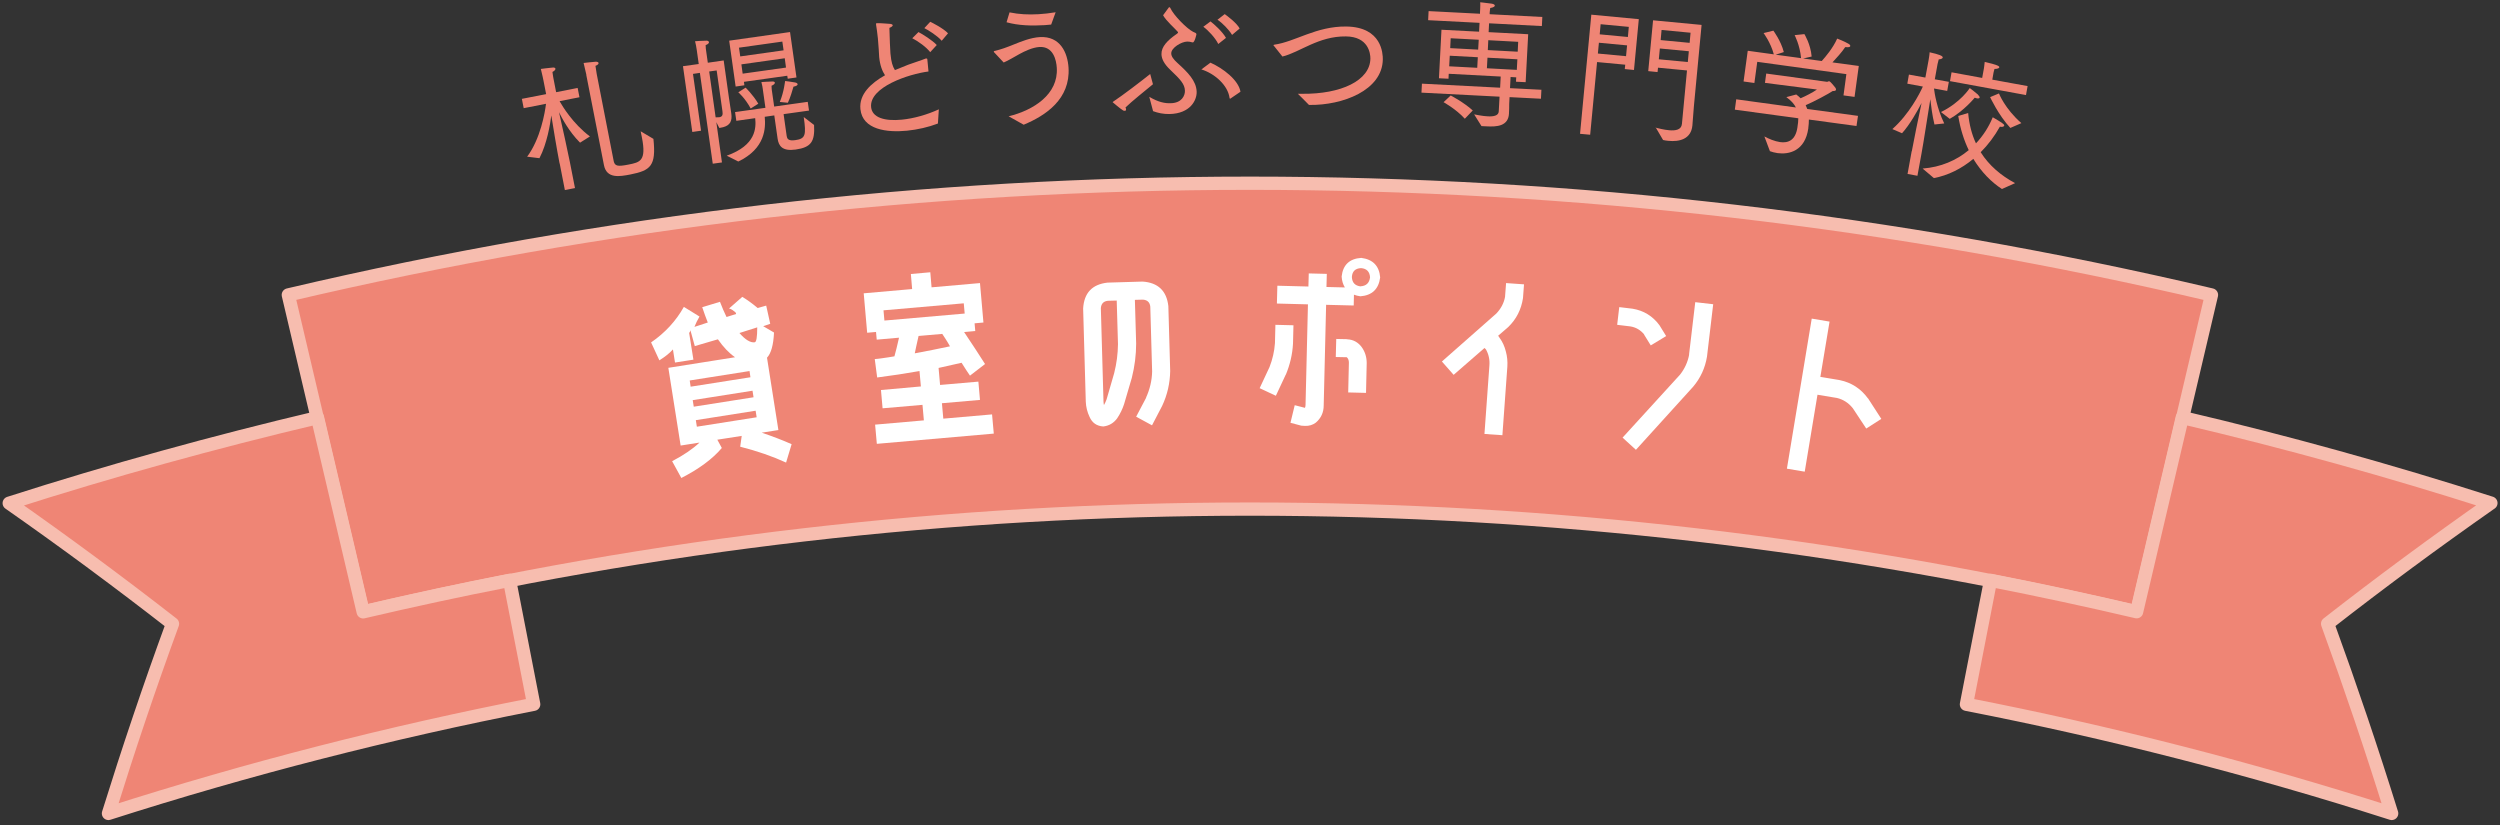
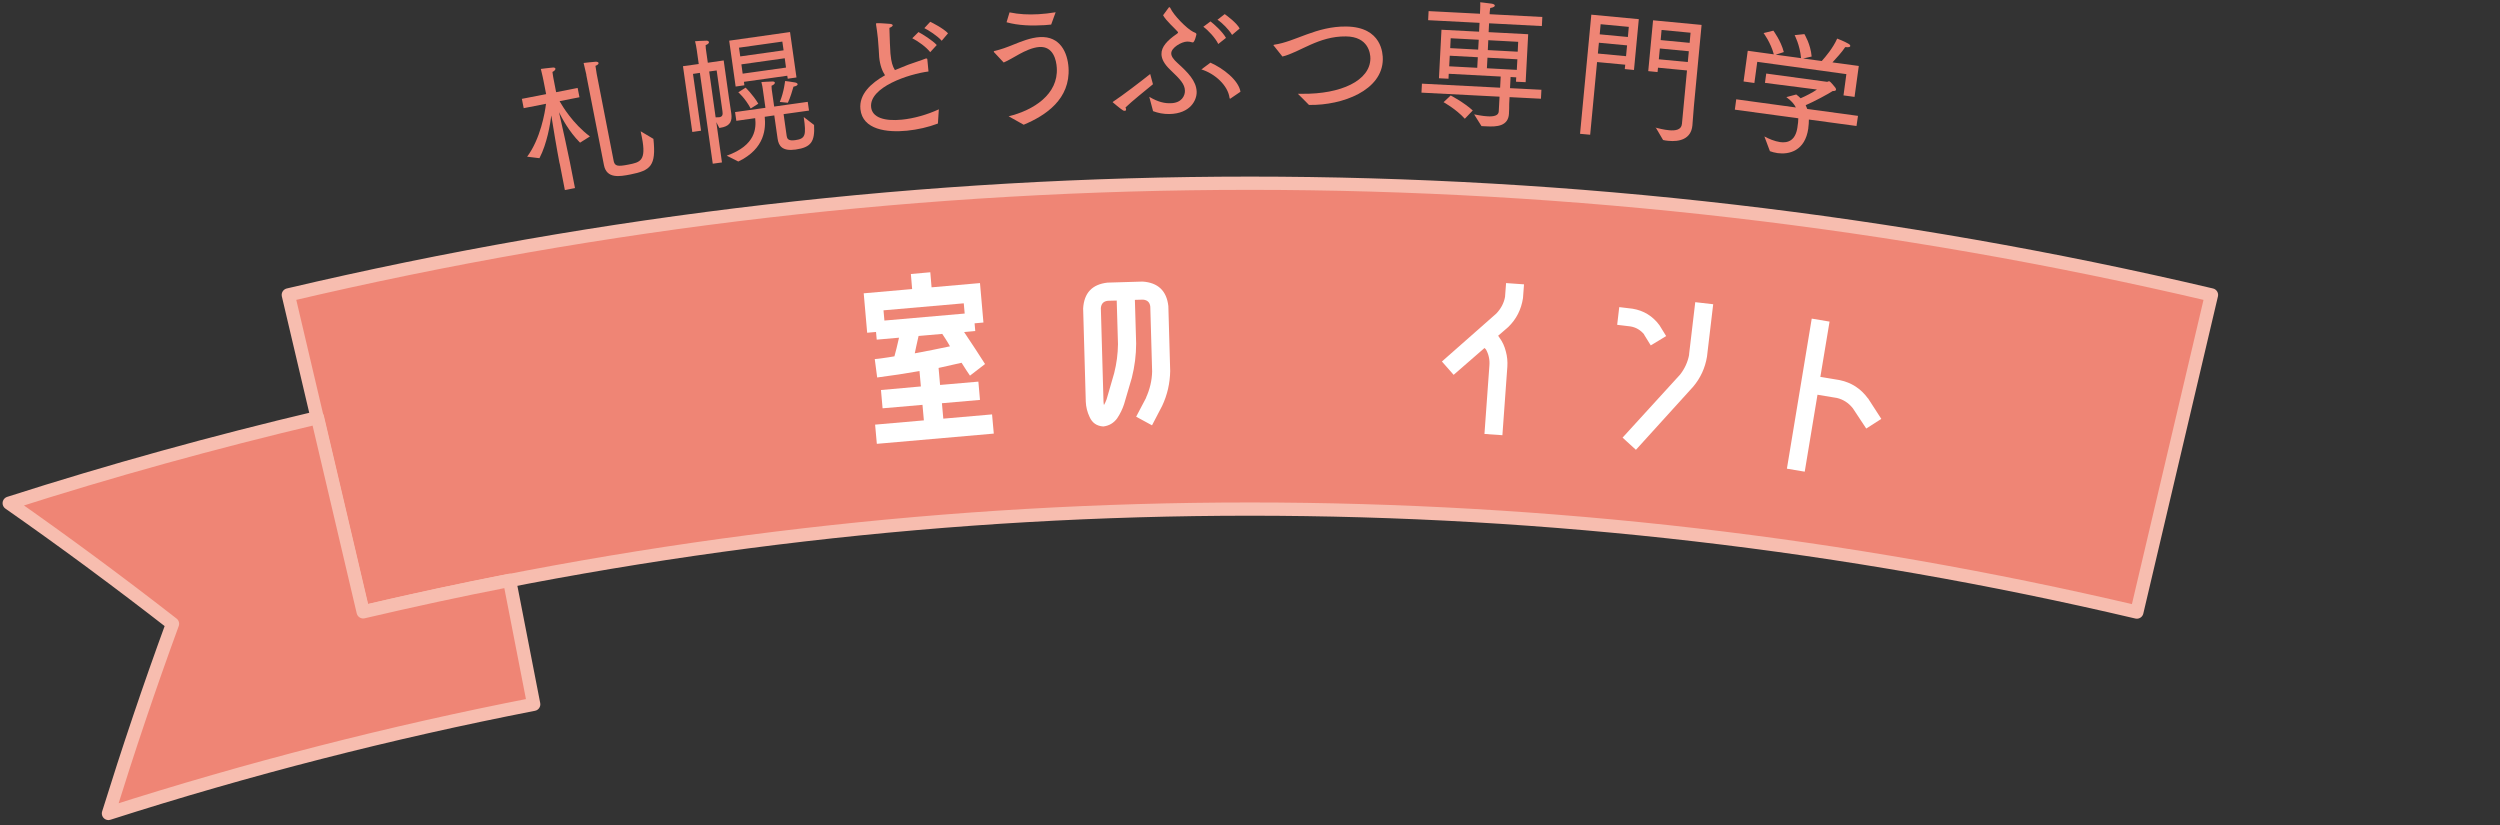
<svg xmlns="http://www.w3.org/2000/svg" width="300" height="99" viewBox="0 0 300 99" fill="none">
  <rect x="0" y="0" width="300" height="99" fill="#333333" stroke="none" />
  <g clip-path="url(#clip0_2225_484)">
    <path d="M265.378 35.39C262.397 48.072 259.403 60.767 256.422 73.449C186.431 56.972 113.542 56.972 43.551 73.449C40.571 60.767 37.576 48.072 34.596 35.39C110.479 17.52 189.494 17.52 265.378 35.39Z" fill="#EF8575" stroke="#F7BDAF" stroke-width="1.59" stroke-linecap="round" stroke-linejoin="round" />
    <path d="M43.58 73.421C49.417 72.055 55.268 70.786 61.147 69.64C62.113 74.594 63.079 79.562 64.045 84.516C46.851 87.869 29.822 92.23 13.014 97.612C15.374 90.022 17.927 82.432 20.701 74.856C14.339 69.903 7.812 65.073 1.105 60.381C13.332 56.462 25.682 53.053 38.102 50.114C39.923 57.883 41.759 65.652 43.58 73.421Z" fill="#EF8575" stroke="#F7BDAF" stroke-width="1.59" stroke-linecap="round" stroke-linejoin="round" />
-     <path d="M279.315 74.857C282.075 82.432 284.641 90.022 287.001 97.612C270.193 92.23 253.165 87.869 235.971 84.516C236.937 79.562 237.903 74.594 238.869 69.64C244.733 70.786 250.571 72.041 256.394 73.408C258.215 65.638 260.051 57.869 261.872 50.1C274.319 53.026 286.67 56.448 298.91 60.367C292.203 65.059 285.663 69.889 279.315 74.843V74.857Z" fill="#EF8575" stroke="#F7BDAF" stroke-width="1.59" stroke-linecap="round" stroke-linejoin="round" />
-     <path d="M84.258 36.867L86.397 36.218C86.645 36.867 86.907 37.474 87.183 38.04L88.329 37.681C88.329 37.681 88.329 37.529 88.218 37.446C88.094 37.35 87.984 37.267 87.887 37.198C87.79 37.129 87.666 37.06 87.487 37.019L89.074 35.625C89.681 35.983 90.302 36.439 90.923 36.963L91.944 36.673L92.427 38.854L91.585 39.144L92.882 39.903C92.814 41.407 92.524 42.414 92.041 42.925L93.407 51.605L91.406 51.922C92.717 52.364 93.904 52.819 94.994 53.302L94.331 55.51C92.717 54.765 90.882 54.13 88.825 53.605L89.005 52.308L86.079 52.764L86.618 53.757C85.514 55.068 83.885 56.269 81.76 57.359L80.656 55.344C82.05 54.613 83.14 53.868 83.94 53.109L81.677 53.467L80.201 44.139L88.204 42.87C87.501 42.386 86.811 41.669 86.148 40.717L83.375 41.531L82.85 39.627C82.85 39.709 82.795 39.834 82.698 39.958L83.209 43.159L81.001 43.504L80.753 41.931C80.353 42.386 79.801 42.814 79.124 43.242L78.131 41.089C79.801 39.944 81.112 38.523 82.064 36.825L83.94 37.984C83.678 38.426 83.485 38.84 83.333 39.226L84.934 38.702C84.713 38.136 84.492 37.543 84.272 36.88L84.258 36.867ZM82.878 46.402L90.054 45.271L89.943 44.525L82.767 45.657L82.878 46.402ZM83.126 48.017L83.251 48.803L90.426 47.672L90.302 46.885L83.126 48.017ZM83.499 50.418L83.623 51.204L90.799 50.073L90.675 49.286L83.499 50.418ZM88.729 39.958C89.433 40.772 90.054 41.145 90.564 41.075C90.771 41.048 90.868 40.441 90.868 39.282L88.743 39.958H88.729Z" fill="white" />
    <path d="M113.03 48.375L113.196 50.238L119.047 49.728L119.254 52.032L105.22 53.26L105.013 50.956L110.864 50.445L110.698 48.582L105.91 48.996L105.716 46.802L110.505 46.374L110.339 44.525C108.697 44.815 107 45.077 105.261 45.298L104.971 43.09C105.275 43.063 105.565 43.035 105.813 42.994C106.075 42.952 106.351 42.911 106.669 42.869C106.986 42.828 107.207 42.787 107.331 42.759C107.483 42.207 107.676 41.462 107.883 40.523L105.206 40.758L105.123 39.834L104.06 39.93L103.646 35.197L109.456 34.686L109.304 32.879L111.636 32.672L111.788 34.479L117.598 33.969L118.012 38.702L116.949 38.799L117.032 39.723L115.693 39.847C116.646 41.269 117.487 42.552 118.205 43.684L116.397 45.077C116.121 44.691 115.79 44.167 115.39 43.532C114.134 43.822 113.21 44.029 112.63 44.153L112.809 46.195L117.405 45.795L117.598 47.989L113.003 48.389L113.03 48.375ZM115.652 36.398L106.02 37.239L106.13 38.467L115.762 37.626L115.652 36.398ZM113.996 41.559C113.996 41.559 113.706 41.007 113.072 40.068L110.229 40.316C110.022 41.255 109.856 41.945 109.773 42.4C111.181 42.138 112.589 41.862 113.996 41.559Z" fill="white" />
    <path d="M137.525 47.713C137.98 46.719 138.229 45.671 138.256 44.594L138.035 36.798C137.98 36.273 137.677 35.997 137.152 35.956L136.186 35.983L136.338 41.214C136.338 42.607 136.159 43.987 135.814 45.353L134.889 48.5C134.696 49.093 134.42 49.659 134.061 50.197C133.647 50.763 133.095 51.094 132.391 51.177C131.605 51.121 131.067 50.749 130.749 50.031C130.473 49.452 130.322 48.845 130.294 48.21L129.977 37.019C130.087 35.156 131.053 34.121 132.902 33.914L137.111 33.789C138.96 33.914 139.995 34.893 140.202 36.729L140.423 44.525C140.395 46.002 140.078 47.396 139.457 48.707L138.242 51.039L136.338 50.004L137.552 47.699L137.525 47.713ZM134.158 41.296L134.006 36.066L132.943 36.094C132.419 36.149 132.143 36.453 132.102 36.977L132.419 48.169C132.419 48.334 132.447 48.472 132.474 48.61C132.598 48.389 132.709 48.155 132.792 47.92L133.702 44.774C133.992 43.628 134.144 42.469 134.158 41.296Z" fill="white" />
-     <path d="M154.291 44.953L153.104 47.492L151.158 46.581L152.345 44.042C152.704 43.118 152.925 42.166 152.994 41.186L153.049 38.978L155.215 39.033L155.16 41.241C155.091 42.525 154.801 43.753 154.304 44.953H154.291ZM163.357 30.947C164.751 31.126 165.51 31.913 165.62 33.293C165.441 34.686 164.654 35.445 163.247 35.556C162.971 35.514 162.708 35.459 162.474 35.362L162.446 36.66L159.134 36.577L158.844 48.651C158.844 49.493 158.527 50.183 157.892 50.721C157.52 50.997 157.092 51.121 156.623 51.108C156.457 51.108 156.305 51.094 156.154 51.08L154.856 50.735L155.367 48.624L156.595 48.941C156.637 48.845 156.664 48.72 156.664 48.596L156.954 36.522L153.228 36.425L153.283 34.286L157.009 34.383L157.051 32.81L159.217 32.865L159.176 34.438L161.384 34.493C161.163 34.134 161.025 33.693 160.997 33.182C161.149 31.788 161.936 31.043 163.343 30.947H163.357ZM161.66 40.717C162.391 40.744 162.984 41.075 163.426 41.683C163.812 42.235 164.005 42.869 164.005 43.573L163.923 47.147L161.784 47.092L161.867 43.518C161.867 43.242 161.784 43.021 161.618 42.869L160.293 42.842L160.349 40.675L161.673 40.703L161.66 40.717ZM163.274 34.355C163.95 34.314 164.323 33.955 164.406 33.279C164.364 32.603 164.005 32.23 163.329 32.175C162.639 32.203 162.267 32.561 162.225 33.237C162.253 33.914 162.598 34.286 163.274 34.369V34.355Z" fill="white" />
    <path d="M178.149 41.752L174.437 44.981L173.029 43.38L179.556 37.626C180.108 37.046 180.467 36.384 180.605 35.625L180.729 33.969L182.882 34.121L182.758 35.776C182.551 37.129 181.971 38.302 180.978 39.254L179.777 40.289L179.957 40.551C180.302 41.02 180.55 41.559 180.702 42.179C180.867 42.773 180.923 43.38 180.881 44.015L180.288 52.225L178.135 52.074L178.728 43.863C178.784 43.173 178.646 42.525 178.314 41.931L178.149 41.766V41.752Z" fill="white" />
    <path d="M197.303 40.137C196.876 39.613 196.324 39.282 195.661 39.171L194.061 38.978L194.309 36.853L195.91 37.046C197.248 37.267 198.325 37.929 199.139 39.033L199.939 40.33L198.09 41.448L197.29 40.151L197.303 40.137ZM202.685 42.552L203.43 36.26L205.583 36.508L204.838 42.8C204.617 44.153 204.065 45.353 203.182 46.402L196.31 53.978L194.709 52.515L201.609 44.953C202.161 44.249 202.533 43.449 202.699 42.552H202.685Z" fill="white" />
    <path d="M224.17 47.81L225.757 50.266L223.949 51.425L222.335 48.983C221.824 48.348 221.189 47.934 220.431 47.755L218.098 47.368L216.567 56.6L214.428 56.241L217.408 38.233L219.547 38.592L218.443 45.229L220.775 45.616C222.169 45.905 223.301 46.637 224.156 47.81H224.17Z" fill="white" />
    <path d="M67.149 19.617C66.832 17.989 66.376 15.243 66.156 13.849C66.031 14.857 65.659 17.202 64.734 18.983L63.258 18.803C64.859 16.65 65.397 13.49 65.521 12.455L62.844 12.98L62.623 11.862L65.535 11.296L65.217 9.668C65.217 9.668 65.052 8.84 64.9 8.274C64.9 8.274 65.769 8.15 66.308 8.109C66.528 8.081 66.639 8.15 66.653 8.247C66.666 8.343 66.57 8.495 66.294 8.633C66.321 8.964 66.445 9.571 66.445 9.571L66.735 11.062L69.316 10.551L69.537 11.669L67.149 12.138C67.494 12.745 68.736 14.829 70.792 16.374L69.606 17.12C68.253 15.767 67.425 14.153 67.08 13.463C67.425 14.939 68.157 18.293 68.391 19.479L68.998 22.57L67.784 22.805L67.163 19.617H67.149ZM70.365 8.978C70.365 8.978 70.213 8.316 70.033 7.557C70.033 7.557 70.93 7.446 71.496 7.405C71.662 7.405 71.814 7.46 71.827 7.557C71.841 7.653 71.758 7.791 71.455 7.902C71.482 8.122 71.524 8.426 71.606 8.881L73.649 19.355C73.787 19.907 74.077 20.017 75.388 19.755C76.823 19.479 77.582 19.3 77.03 16.499C76.892 15.809 76.892 15.781 76.878 15.754L78.41 16.664C78.755 19.907 78.078 20.459 75.622 20.942C74.38 21.177 72.807 21.48 72.476 19.824L70.351 8.978H70.365Z" fill="#EF8575" />
    <path d="M83.999 8.743L83.158 8.868L84.124 15.684L83.075 15.836L81.957 7.943L83.848 7.681L83.613 6.011C83.613 6.011 83.613 5.942 83.585 5.845C83.558 5.652 83.503 5.293 83.406 4.949C83.406 4.949 84.234 4.88 84.8 4.88C84.951 4.88 85.062 4.962 85.076 5.059C85.09 5.155 84.979 5.307 84.675 5.418C84.675 5.707 84.717 5.97 84.717 5.97L84.938 7.529L86.842 7.253L87.463 11.669C87.629 12.8 87.725 13.38 87.753 13.601C87.891 14.553 87.587 15.036 86.801 15.257C86.607 15.312 86.318 15.353 86.318 15.353L85.959 14.663L86.635 19.493L85.531 19.645L83.986 8.743H83.999ZM86 8.454L85.103 8.578L85.876 14.084C85.987 14.084 86.138 14.084 86.235 14.07C86.249 14.07 86.29 14.07 86.304 14.07C86.773 14.001 86.732 13.67 86.69 13.325L86 8.454ZM87.215 18.679C90.72 17.437 90.747 15.353 90.623 14.18L88.36 14.498L88.208 13.449L91.851 12.938L91.548 10.786C91.548 10.786 91.548 10.758 91.534 10.675C91.506 10.524 91.479 10.248 91.368 9.847C91.368 9.847 92.376 9.778 92.693 9.778C92.872 9.778 92.969 9.834 92.983 9.916C92.997 10.027 92.872 10.178 92.583 10.289C92.583 10.606 92.624 10.855 92.624 10.855L92.9 12.787L96.929 12.221L97.081 13.27L94.031 13.697L94.404 16.333C94.459 16.637 94.57 16.94 95.439 16.816C96.653 16.65 96.764 16.223 96.447 14.042L97.688 14.995C97.799 16.982 97.343 17.685 95.467 17.948C93.894 18.168 93.438 17.52 93.314 16.65L92.914 13.849L91.768 14.015C91.893 15.353 91.851 17.823 88.595 19.383L87.201 18.679H87.215ZM87.504 4.88L94.804 3.845L95.577 9.295L94.528 9.447L94.473 9.088L89.271 9.82L89.326 10.234L88.277 10.386L87.504 4.893V4.88ZM89.464 10.51C89.464 10.51 90.347 11.351 90.996 12.442L90.085 13.021C89.409 11.765 88.595 11.075 88.595 11.075L89.464 10.524V10.51ZM94.031 6.039L93.88 4.99L88.677 5.721L88.829 6.77L94.031 6.039ZM94.321 8.109L94.169 6.991L88.967 7.722L89.119 8.84L94.321 8.109ZM93.576 12.235C94.073 11.048 94.211 9.723 94.211 9.723C94.211 9.723 95.067 9.82 95.439 9.902C95.577 9.93 95.701 10.013 95.715 10.096C95.729 10.206 95.605 10.33 95.218 10.399C95.108 10.827 94.79 11.834 94.542 12.331L93.576 12.235Z" fill="#EF8575" />
    <path d="M112.536 14.829C111.419 15.257 110.094 15.56 108.838 15.684C106.465 15.919 103.498 15.588 103.249 13.09C103.07 11.296 104.533 9.972 106.202 9.033C105.885 8.564 105.595 7.846 105.499 6.825C105.471 6.328 105.443 5.666 105.361 4.797C105.361 4.659 105.333 4.535 105.319 4.383C105.278 3.955 105.209 3.472 105.126 2.948C105.126 2.934 105.126 2.892 105.126 2.879C105.126 2.81 105.126 2.796 105.195 2.782C105.471 2.754 106.561 2.851 106.823 2.865C106.961 2.879 107.113 2.934 107.127 3.03C107.127 3.113 107.03 3.224 106.727 3.348C106.768 4.604 106.81 6.039 106.851 6.397C106.851 6.48 106.865 6.563 106.879 6.632C106.948 7.377 107.099 7.957 107.389 8.412C107.955 8.178 108.493 7.957 108.99 7.764C109.735 7.488 110.494 7.267 111.101 7.018C111.115 7.018 111.129 7.018 111.156 7.018C111.212 7.018 111.267 7.018 111.281 7.129L111.419 8.578C109.045 8.881 104.298 10.454 104.533 12.856C104.657 14.098 106.12 14.567 108.217 14.36C109.652 14.222 111.294 13.753 112.661 13.118L112.55 14.815L112.536 14.829ZM110.232 3.858C110.632 4.052 111.915 4.852 112.412 5.404L111.626 6.259C111.17 5.666 110.19 4.949 109.473 4.59L110.218 3.845L110.232 3.858ZM111.626 2.616C111.902 2.741 113.185 3.389 113.764 3.996L113.006 4.893C112.495 4.3 111.419 3.624 110.922 3.375L111.626 2.616Z" fill="#EF8575" />
    <path d="M121.02 13.96C124.042 13.228 127.009 11.31 126.816 8.15C126.761 7.225 126.402 5.542 124.732 5.638C123.891 5.694 122.952 6.149 122.345 6.48C121.655 6.853 121.034 7.253 120.441 7.501L119.268 6.246C119.268 6.246 119.254 6.218 119.254 6.19C119.254 6.163 119.282 6.135 119.309 6.121C120.123 5.942 120.841 5.666 121.627 5.349C122.552 4.976 123.67 4.521 124.76 4.452C127.258 4.3 128.113 6.37 128.224 8.122C128.458 11.903 125.464 13.877 122.842 14.967L121.02 13.946V13.96ZM121.144 1.485C122.276 1.719 123.38 1.775 124.622 1.706C125.27 1.664 125.947 1.595 126.678 1.471L126.14 2.948C125.891 2.961 125.629 3.003 125.367 3.017C123.835 3.113 122.221 3.072 120.786 2.672L121.144 1.485Z" fill="#EF8575" />
    <path d="M138.355 10.11C137.403 10.896 135.857 12.124 135.057 12.897C135.112 12.994 135.126 13.076 135.126 13.132C135.126 13.242 135.071 13.297 134.988 13.297C134.919 13.297 134.823 13.297 134.74 13.228C134.45 13.063 133.581 12.317 133.581 12.317C133.553 12.304 133.525 12.29 133.525 12.262C133.525 12.235 133.553 12.207 133.608 12.179C134.657 11.489 136.92 9.765 138.024 8.881L138.355 10.11ZM137.927 11.627C139.004 12.262 139.79 12.414 140.494 12.386C141.805 12.359 142.205 11.476 142.191 10.896C142.178 10.096 141.639 9.53 140.439 8.385C139.708 7.695 139.39 7.074 139.376 6.508C139.349 5.611 140.094 4.838 141.198 4.079C141.294 4.01 141.363 3.955 141.363 3.9C141.363 3.872 141.35 3.817 141.294 3.776C140.977 3.403 139.901 2.465 139.57 1.83L140.26 0.891C140.26 0.891 140.287 0.864 140.315 0.864C140.37 0.864 140.398 0.891 140.439 0.96C140.825 1.83 142.426 3.444 143.171 3.817C143.406 3.927 143.571 3.955 143.571 4.121C143.571 4.134 143.364 5.087 143.144 5.087C143.088 5.087 143.033 5.087 142.923 5.045C142.785 5.004 142.619 4.99 142.454 4.99C141.764 5.004 140.536 5.735 140.549 6.411C140.549 6.756 140.812 7.129 141.322 7.584C142.523 8.674 143.558 9.696 143.599 11.007C143.627 12.028 142.84 13.628 140.342 13.684C139.583 13.697 138.976 13.559 138.369 13.339L137.914 11.627H137.927ZM145.241 7.515C146.745 8.178 148.622 9.599 148.857 11.007L147.684 11.807C147.684 11.807 147.628 11.848 147.615 11.848C147.587 11.848 147.559 11.821 147.546 11.752C147.352 10.234 145.766 8.826 144.165 8.329L145.241 7.529V7.515ZM145.269 2.575C145.669 2.879 146.704 3.803 147.118 4.548L146.193 5.28C145.848 4.562 144.993 3.638 144.399 3.21L145.255 2.575H145.269ZM146.966 1.692C147.214 1.871 148.387 2.727 148.76 3.417L147.849 4.19C147.463 3.541 146.649 2.727 146.097 2.368L146.952 1.706L146.966 1.692Z" fill="#EF8575" />
    <path d="M152.87 5.514C152.87 5.514 152.814 5.445 152.814 5.432C152.814 5.404 152.842 5.376 152.911 5.363C155.45 5.004 157.934 3.141 161.55 3.182C165.855 3.237 165.938 6.48 165.938 7.115C165.896 10.855 161.094 12.649 157.134 12.593H157.078C156.485 11.972 155.74 11.255 155.74 11.255C155.906 11.255 156.085 11.255 156.251 11.255C160.915 11.31 164.42 9.668 164.447 7.018C164.447 6.411 164.213 4.397 161.508 4.369C158.224 4.328 155.988 6.273 153.891 6.784L152.87 5.501V5.514Z" fill="#EF8575" />
    <path d="M170.645 10.04L180.015 10.524L180.084 9.185L173.847 8.854L173.819 9.447L172.674 9.392L172.977 3.569L177.49 3.803L177.545 2.741L171.377 2.423L171.432 1.333L177.6 1.65V1.485C177.6 1.485 177.655 0.629 177.628 0.271C177.738 0.298 178.58 0.367 178.98 0.436C179.256 0.477 179.38 0.574 179.38 0.671C179.38 0.781 179.201 0.905 178.828 0.96C178.801 1.085 178.759 1.54 178.759 1.54V1.706L185.079 2.037L185.024 3.127L178.69 2.796L178.635 3.858L183.382 4.107L183.078 9.861L181.919 9.806L181.947 9.282L181.271 9.24L181.202 10.579L184.969 10.772L184.914 11.848L181.147 11.655L181.105 12.483C181.105 12.745 181.105 13.256 181.078 13.532C181.078 13.559 181.078 13.601 181.078 13.628C180.995 15.16 179.601 15.229 178.359 15.16C178.166 15.16 177.959 15.146 177.779 15.133L176.896 13.725C177.172 13.766 177.876 13.932 178.525 13.96C179.201 14.001 179.822 13.891 179.849 13.38L179.946 11.6L170.576 11.117L170.631 10.04H170.645ZM174.095 11.462C174.095 11.462 175.696 12.304 176.731 13.256L175.779 14.249C174.716 13.076 173.226 12.262 173.226 12.262L174.081 11.462H174.095ZM177.269 8.136L177.338 6.867L173.971 6.687L173.902 7.957L177.269 8.136ZM177.379 5.956L177.448 4.769L174.081 4.59L174.026 5.776L177.393 5.956H177.379ZM182.016 8.385L182.085 7.115L178.497 6.922L178.428 8.191L182.016 8.385ZM182.126 6.204L182.182 5.018L178.594 4.824L178.538 6.011L182.126 6.204Z" fill="#EF8575" />
    <path d="M190.958 1.761L196.657 2.299L196.077 8.398L194.973 8.288L195.029 7.764L191.648 7.446L190.82 16.168L189.605 16.057L190.958 1.761ZM195.125 6.742L195.249 5.445L191.869 5.128L191.744 6.425L195.125 6.742ZM195.346 4.438L195.456 3.224L192.076 2.906L191.965 4.121L195.346 4.438ZM198.644 15.312C199.003 15.395 199.651 15.574 200.3 15.629C201.059 15.698 201.763 15.588 201.832 14.87L202.439 8.454L198.961 8.122L198.906 8.647L197.789 8.536L198.368 2.437L204.191 2.989L203.267 12.759C203.267 12.759 203.157 14.263 203.088 15.05C202.936 16.706 201.514 17.037 200.19 16.899C199.969 16.885 199.776 16.844 199.569 16.802L198.672 15.271L198.644 15.312ZM202.536 7.446L202.66 6.149L199.182 5.818L199.058 7.115L202.536 7.446ZM202.756 5.142L202.867 3.927L199.389 3.596L199.279 4.811L202.756 5.142Z" fill="#EF8575" />
    <path d="M208.345 11.917L215.507 12.897C215.3 12.483 214.941 12.069 214.362 11.655L215.549 11.338C215.742 11.476 215.921 11.641 216.073 11.793C216.708 11.517 217.494 11.117 218.032 10.744L211.795 9.944L211.947 8.826L219.247 9.82C219.33 9.82 219.412 9.737 219.509 9.751C219.647 9.764 220.171 10.427 220.254 10.537C220.309 10.648 220.337 10.717 220.323 10.758C220.309 10.896 220.158 10.924 219.923 10.924C219.55 11.186 217.619 12.235 216.68 12.621C216.763 12.787 216.818 12.925 216.873 13.076L222.959 13.904L222.78 15.119L217.067 14.346C217.067 14.691 217.039 15.022 216.998 15.339V15.395C216.611 18.154 214.652 18.555 213.313 18.375C212.954 18.32 212.637 18.237 212.389 18.141L211.726 16.374C212.237 16.65 212.954 16.954 213.603 17.051C214.569 17.189 215.48 16.857 215.7 15.229V15.201C215.756 14.87 215.797 14.539 215.797 14.194L208.18 13.159L208.345 11.945V11.917ZM209.753 6.094L212.858 6.522C212.485 5.1 211.63 3.969 211.63 3.969L212.803 3.679C212.803 3.679 213.699 4.866 214.058 6.246C214.058 6.259 213.41 6.453 213.078 6.563L216.128 6.977C215.99 5.404 215.355 4.217 215.355 4.217L216.528 4.093C216.528 4.093 217.274 5.293 217.398 6.784C217.398 6.798 216.749 6.922 216.377 7.018L218.612 7.322C219.067 6.811 219.964 5.763 220.461 4.631C220.461 4.631 221.372 4.976 221.841 5.266C221.979 5.349 222.048 5.445 222.034 5.528C222.034 5.625 221.841 5.707 221.482 5.652C221.469 5.652 221.455 5.652 221.427 5.652C221.041 6.246 220.337 7.005 219.895 7.488L223.055 7.915L222.545 11.627L221.22 11.448L221.565 8.895L210.871 7.419L210.526 9.958L209.228 9.778L209.725 6.121L209.753 6.094Z" fill="#EF8575" />
-     <path d="M229.416 18.155C229.609 17.064 230.216 14.111 230.589 12.359C230.051 13.394 229.168 14.967 228.243 15.988L227.084 15.491C229.099 13.697 230.354 11.255 230.741 10.386L228.878 10.04L229.071 8.95L231.044 9.309L231.417 7.294C231.417 7.294 231.541 6.632 231.555 6.273C232.659 6.522 233.156 6.701 233.128 6.908C233.114 7.005 232.963 7.101 232.645 7.129C232.59 7.336 232.507 7.681 232.507 7.681L232.176 9.516L233.86 9.82L233.666 10.91L232.079 10.62C232.148 11.186 232.411 12.966 233.308 14.815L232.135 14.939C231.872 13.877 231.721 12.621 231.638 11.903C231.307 13.904 230.851 16.982 230.575 18.458L230.092 21.094L228.906 20.873L229.402 18.141L229.416 18.155ZM230.727 20.224C232.88 20.059 234.756 19.259 236.247 18.017C235.681 16.844 235.239 15.477 234.991 13.918L236.178 13.559C236.302 14.925 236.619 16.154 237.116 17.202C237.972 16.292 238.648 15.243 239.131 14.07C240.166 14.677 240.538 14.912 240.511 15.063C240.483 15.188 240.304 15.257 240.083 15.215C240.055 15.215 240.014 15.215 239.986 15.201C239.338 16.361 238.565 17.382 237.682 18.265C238.689 19.866 240.138 21.08 241.808 21.977L240.235 22.681C238.993 21.88 237.792 20.68 236.799 19.065C235.391 20.238 233.763 21.052 232.066 21.37L230.727 20.238V20.224ZM232.935 13.435C235.281 12.29 236.371 10.565 236.371 10.565C236.371 10.565 237.089 11.103 237.323 11.324C237.489 11.489 237.572 11.627 237.558 11.71C237.544 11.793 237.42 11.834 237.24 11.807C237.158 11.793 237.061 11.752 236.964 11.724C236.964 11.724 235.722 13.27 233.97 14.263L232.921 13.449L232.935 13.435ZM234.177 8.674L237.861 9.351L238.068 8.219C238.068 8.219 238.137 7.764 238.165 7.432C239.641 7.764 239.945 7.929 239.917 8.081C239.904 8.178 239.71 8.274 239.338 8.274C239.283 8.454 239.228 8.688 239.228 8.688L239.076 9.558L243.312 10.33L243.119 11.407L233.998 9.737L234.191 8.661L234.177 8.674ZM239.876 11.213C239.876 11.213 240.58 13.049 242.567 14.774L241.242 15.353C239.807 13.808 238.814 11.655 238.814 11.655L239.876 11.213Z" fill="#EF8575" />
  </g>
  <defs>
    <clipPath id="clip0_2225_484">
      <rect width="300" height="98.404" fill="white" transform="translate(0 0.298)" />
    </clipPath>
  </defs>
</svg>